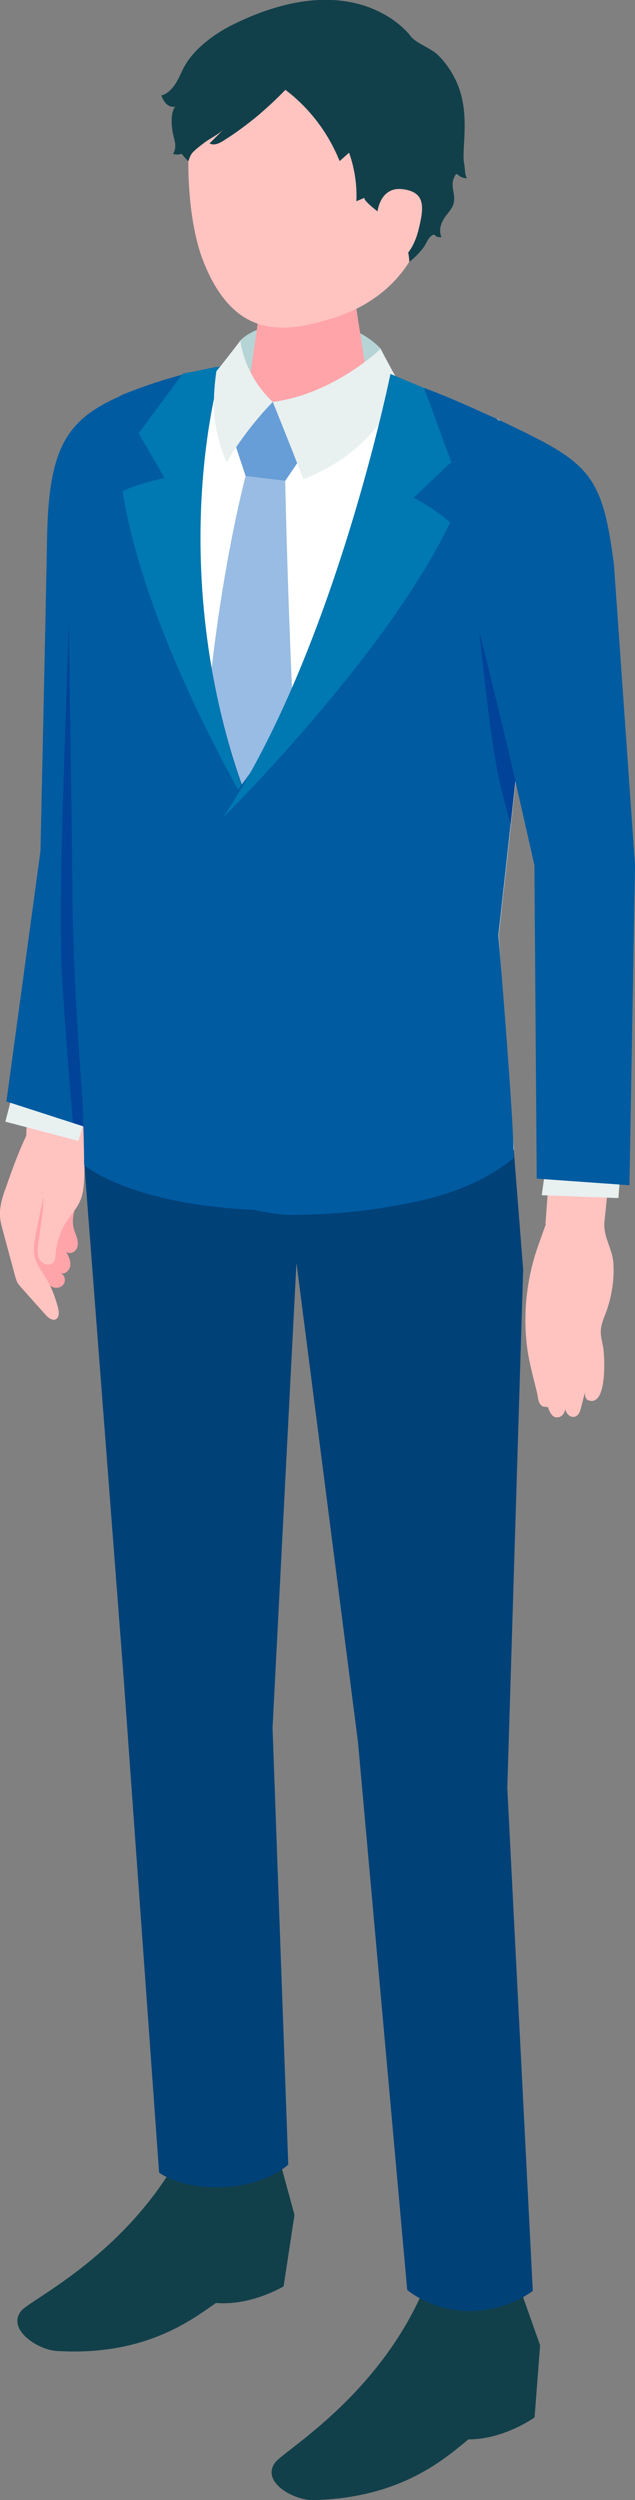
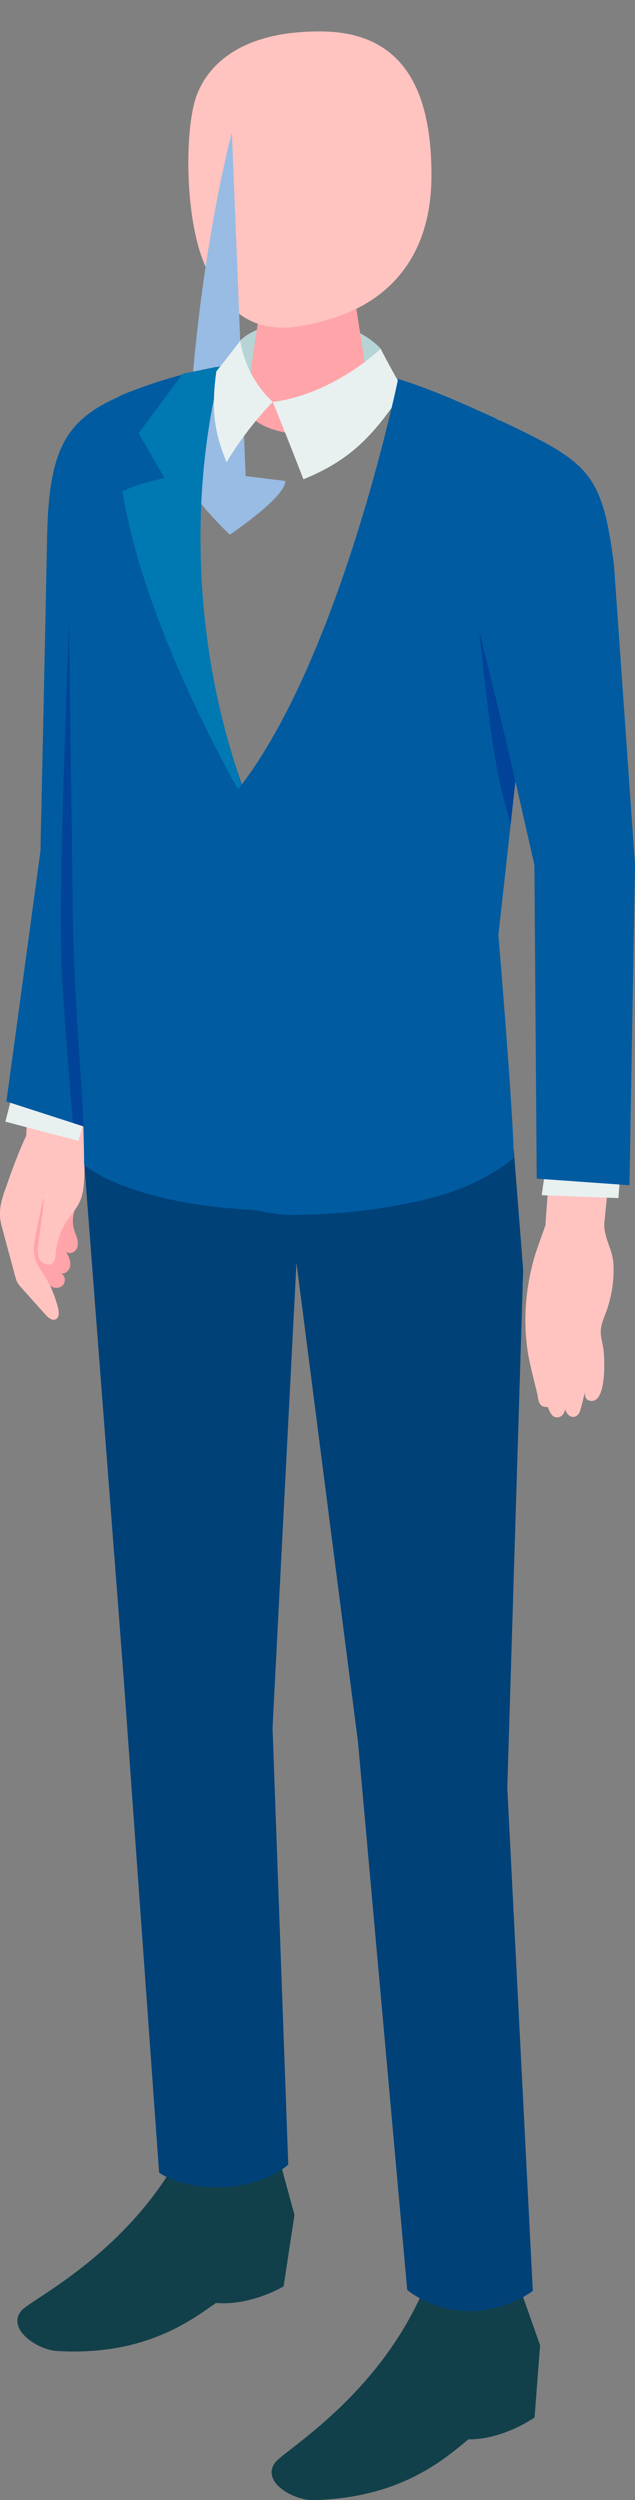
<svg xmlns="http://www.w3.org/2000/svg" id="_レイヤー_2" viewBox="0 0 35.6 140">
  <rect x="0" y="0" width="35.6" height="140" fill="#808080" stroke="none" />
  <defs>
    <style>.cls-1{fill:#12404a;}.cls-1,.cls-2,.cls-3,.cls-4,.cls-5,.cls-6,.cls-7,.cls-8,.cls-9,.cls-10,.cls-11,.cls-12{stroke-width:0px;}.cls-2{fill:#b6d4d5;}.cls-3{fill:#98bce3;}.cls-4{fill:#fff;}.cls-5{fill:#e8f0f0;}.cls-6{fill:#ffa4a9;}.cls-7{fill:#ffc3c0;}.cls-8{fill:#689ed7;}.cls-9{fill:#004398;}.cls-10{fill:#004178;}.cls-11{fill:#005ba1;}.cls-12{fill:#0078b1;}</style>
  </defs>
  <g id="_文字">
    <path class="cls-7" d="m30.6,68.56s-.44,1.2-.6,1.71c-.17.56-.3,1.13-.39,1.71-.17,1.06-.2,2.13-.09,3.18,0,.06.01.13.02.19.11.92.37,1.81.58,2.7.05.23.05.6.33.71.01,0,.28.06.27.02,0,.01.14.53.42.58.23.04.46-.06.55-.44,0,0,.08.34.35.41.27.07.42-.16.47-.29.05-.13.28-1.06.28-1.06,0,0-.02.36.19.43,1.09.41.92-2.55.83-2.99-.05-.28-.13-.56-.13-.84,0-.4.18-.78.32-1.16.3-.85.44-1.75.39-2.64-.04-.84-.55-1.45-.51-2.29l.33-3.24-3.37-.27-.26,3.56Z" />
    <path class="cls-6" d="m.29,66.6c-.16.45-.3.92-.29,1.4,0,.34.1.67.19,1,.22.82.44,1.63.66,2.45.03.1.06.2.1.3.06.13.16.24.26.35.45.5.89,1,1.34,1.5.15.17.39.36.59.25.19-.11.17-.38.12-.59-.11-.44-.26-.86-.45-1.27.2.17.54.17.72-.03s.12-.56-.13-.66c.26.08.52-.18.54-.45.03-.27-.11-.53-.23-.76.16.15.44.07.56-.12.12-.18.11-.42.05-.63-.06-.21-.16-.4-.2-.62-.08-.35-.01-.72.09-1.06l-3.9-1.06Z" />
    <path class="cls-7" d="m2.32,66.68c.17.47.1,1,.03,1.5-.07.48-.13.95-.2,1.43-.04.31-.08.65.07.92.15.27.58.4.78.16.1-.12.11-.3.12-.46.05-.68.28-1.34.66-1.9.24-.36.54-.68.71-1.08.18-.41.21-.86.23-1.3.03-.64.02-1.26.02-1.89,0-.59.18-1.21.26-1.8.2-1.35.31-2.7.5-4.05l-3.8-.12-.23,5.51c-.46.97-.83,2.01-1.18,3.02-.16.45-.3.92-.29,1.4,0,.34.1.67.19,1,.22.82.44,1.63.66,2.45.03.1.06.2.1.3.06.13.16.24.26.35.45.5.89,1,1.34,1.5.15.17.39.36.59.25.19-.11.17-.38.12-.59-.11-.44-.26-.86-.45-1.27-.33-.73-.91-1.22-.91-2.02,0-.35.07-.7.14-1.05.12-.6.25-1.2.37-1.8.07.02.11.11.08.17" />
    <polygon class="cls-5" points="1.04 59.97 .3 62.81 4.4 63.89 5.2 60.95 1.04 59.97" />
    <path class="cls-11" d="m2.27,47.57s.24-10.77.37-17.5c.11-5.63,1.33-6.97,5.6-8.47,3.7,4.42.96,26.58.96,26.58l-3.89,15.1-4.95-1.6,1.92-14.11Z" />
    <path class="cls-9" d="m4.66,47.09l.64,16.18-1.21-.39s-.61-7.19-.65-9.13c-.15-6.76.46-17.04.53-23.77l.69,17.11Z" />
-     <path class="cls-4" d="m28.81,64.36l-.85-12,2.62-23.75c.34-2.05-.48-4.13-2.71-5.14-5.13-2.33-11.15-5.21-20.85-1.4-1.33.52-1.83,2.12-2.28,3.47-.55,1.61-.82,3.35-.76,5.07,0,0,.11,2.94.11,2.94.05,5.61.1,11.23.14,16.84.03,3.56.21,7.07.46,10.62.11,1.56.03,3.97.03,3.97,0,0,2.92,2.6,11.57,2.56,9.42-.05,12.52-3.17,12.52-3.17Z" />
    <path class="cls-1" d="m29.22,128.33l1.06,3-.31,4.04s-1.73,1.24-3.71,1.23c-1.23.99-3.69,3.29-8.7,3.4-1.08.02-2.94-1-2.14-2.1.5-.68,5.72-3.66,8.32-9.67,2.81-.28,5.48.11,5.48.11Z" />
    <path class="cls-1" d="m15.67,120.95l.84,3.08-.61,4s-1.82,1.1-3.79.93c-1.3.89-3.92,2.99-8.92,2.69-1.08-.06-2.86-1.23-1.98-2.27.55-.64,5.97-3.19,9.01-8.97,2.82-.05,5.45.54,5.45.54Z" />
    <path class="cls-2" d="m13.46,19.08c1.17-1.26,5.73-1.83,7.88.44.16,1.11.38,1.83.38,1.83l-3.94,1.41-4.23-.6s-.21-2.23-.1-3.09Z" />
    <path class="cls-6" d="m17.34,15.26c1.7,0,2.6.95,2.6,1.78l.86,5.54c-.08.96-1.71,1.74-3.64,1.74s-3.43-.78-3.36-1.74l.84-5.79c.07-.84,1.01-1.53,2.7-1.53Z" />
    <path class="cls-7" d="m18.03,1.76c4.83.04,6.16,3.66,6.16,8.06,0,5.73-3.77,7.49-5.7,8.05-2.36.69-5.29,1.3-7.08-3.21-1.07-2.68-1.03-7.35-.44-9.16.52-1.58,2.23-3.78,7.06-3.74Z" />
-     <polygon class="cls-8" points="13.06 24.51 15.29 22.5 17.01 25.42 15.99 26.93 13.77 26.66 13.06 24.51" />
-     <path class="cls-3" d="m13.77,26.66l2.22.27s.18,9.43.77,19.24c.05.9-3.11,3.01-3.11,3.01,0,0-2.42-2.3-2.4-3.18.3-11.15,2.52-19.34,2.52-19.34Z" />
-     <path class="cls-1" d="m14.39,6.53c.57-.48,1.11-.98,1.61-1.5,1.35,1.02,2.41,2.42,3.04,3.99l.53-.47c.31.87.45,1.8.41,2.72.16-.07.32-.14.48-.2-.26.11,1.36,1.26,1.49,1.36.66.56.95,1.39,1,2.24.29-.23.54-.49.77-.78.19-.24.25-.55.52-.72.02-.01.04-.03.07-.03.04,0,.07.03.1.06.09.08.23.1.34.07-.18-.37-.02-.82.23-1.16.15-.2.33-.39.42-.63.18-.46-.09-.89-.01-1.34.02-.12.08-.23.14-.34,0-.01.02-.03.03-.04.04-.03.09.01.13.04.13.12.31.19.49.18-.13-.18-.11-.55-.15-.77-.06-.29-.04-.59-.03-.88.08-1.34.14-2.57-.44-3.82-.25-.53-.59-1.02-1.01-1.43-.39-.39-1.26-.67-1.54-1.07,0,0-2.95-4.08-9.94-.64-1.04.51-2.2,1.36-2.76,2.4-.16.31-.29.64-.48.93-.19.29-.45.56-.79.65.08.17.15.34.29.47.13.13.32.2.5.14-.28.33-.22,1.1-.14,1.49.04.2.1.39.13.59.02.2,0,.41-.12.57.15.06.33.06.48,0,.12.14.24.29.38.42.09-.25.12-.39.33-.58.19-.18.41-.34.62-.5.34-.24.77-.44,1.06-.74-.27.27-.54.54-.82.82.24.14.55,0,.79-.16.64-.4,1.27-.86,1.87-1.36Z" />
+     <path class="cls-3" d="m13.77,26.66l2.22.27c.05.9-3.11,3.01-3.11,3.01,0,0-2.42-2.3-2.4-3.18.3-11.15,2.52-19.34,2.52-19.34Z" />
    <path class="cls-7" d="m21.14,12.02s.08-1.63,1.49-1.42c1.2.18,1.17.96.82,2.32-.35,1.36-1.18,2.01-2.02,1.97-.84-.04-.29-2.88-.29-2.88Z" />
    <path class="cls-10" d="m28.44,100.12l.89-29.02-.53-6.74s-3.14,2.86-12.52,3.17c-7.72.26-11.57-2.56-11.57-2.56l2.22,28.95,1.99,27.74s1.11.87,3.41.82c2.6-.06,3.83-1.27,3.83-1.27l-.88-24.45,1.34-26.05,3.45,26.84,2.76,30.68s1.33,1.17,3.48,1.18c2.18,0,3.56-1.13,3.56-1.13l-1.43-28.18Z" />
    <path class="cls-5" d="m15.29,22.5s.92,2.26,1.72,4.34c2.24-.92,3.76-2.08,5.61-5-.53-.85-1.28-2.31-1.28-2.31,0,0-2.6,2.53-6.06,2.98Z" />
    <path class="cls-11" d="m15.11,67.41l-.84-21.68s-5.02-10.59-2.25-24.5c.03-.15.06-.3.1-.46,0-.07.02-.15.02-.22-.05,0-.11.02-.16.03-1.54.29-3.19.76-4.96,1.46-1.33.52-1.99,2.14-2.45,3.49-.55,1.61-.9,3.39-.84,5.1,0,0,.12,2.97.12,2.97.05,5.61.17,11.27.22,16.88.03,3.56.26,7.01.51,10.56.11,1.56.14,4.2.14,4.2,0,0,2.65,2.35,10.35,2.54l.03-.37Z" />
    <path class="cls-12" d="m14.07,45.47s-5.9-9.75-7.2-17.96c.9-.46,2.36-.74,2.36-.74l-1.46-2.51,2.48-3.34,2.2-.42s-3.6,11.24,1.62,24.97Z" />
    <path class="cls-11" d="m27.86,23.46c-1.7-.77-3.5-1.6-5.5-2.23l-.02-.05-.02.04s-3.28,15.97-9.14,23.19c.1,6.8,1.12,23.36,1.12,23.36.53.1,1.31.26,1.97.26,1.67,0,3.14-.12,4.44-.28,2.64-.4,5.58-.89,8.08-2.89,0-.12,0-.29,0-.49,0,0,0,0,0,0,0,0,0,0,0,0-.06-2.35-.66-9.76-.83-11.78l-.02-.22.19-1.7.91-8.24,1.52-13.81c.34-2.05-.48-4.13-2.71-5.14Z" />
-     <path class="cls-12" d="m12.51,45.78s9.14-9.03,12.73-16.52c-.73-.69-2.05-1.39-2.05-1.39l2.11-1.99-1.52-4.15-1.89-.79s-3.15,15.55-9.39,24.84Z" />
    <path class="cls-5" d="m15.29,22.5s-1.49-1.25-1.82-3.42c0,0-.86,1.13-1.34,1.71-.36,2.51.04,3.75.57,5.1,1.19-2,2.59-3.38,2.59-3.38" />
    <polygon class="cls-5" points="30.77 64.1 30.37 66.93 34.67 67.09 34.88 64.38 30.77 64.1" />
    <path class="cls-11" d="m28.03,23.54c4.94,2.35,5.72,2.83,6.39,8.08l1.18,16.81-.31,17.94-5.2-.37-.13-17.56-2.5-11.02c-3.4-10.62.57-13.87.57-13.87Z" />
    <path class="cls-9" d="m28.9,43.77s-.77-3.39-2.03-8.42c.76,7.23,1.07,8.38,1.76,10.81l.26-2.4Z" />
  </g>
</svg>